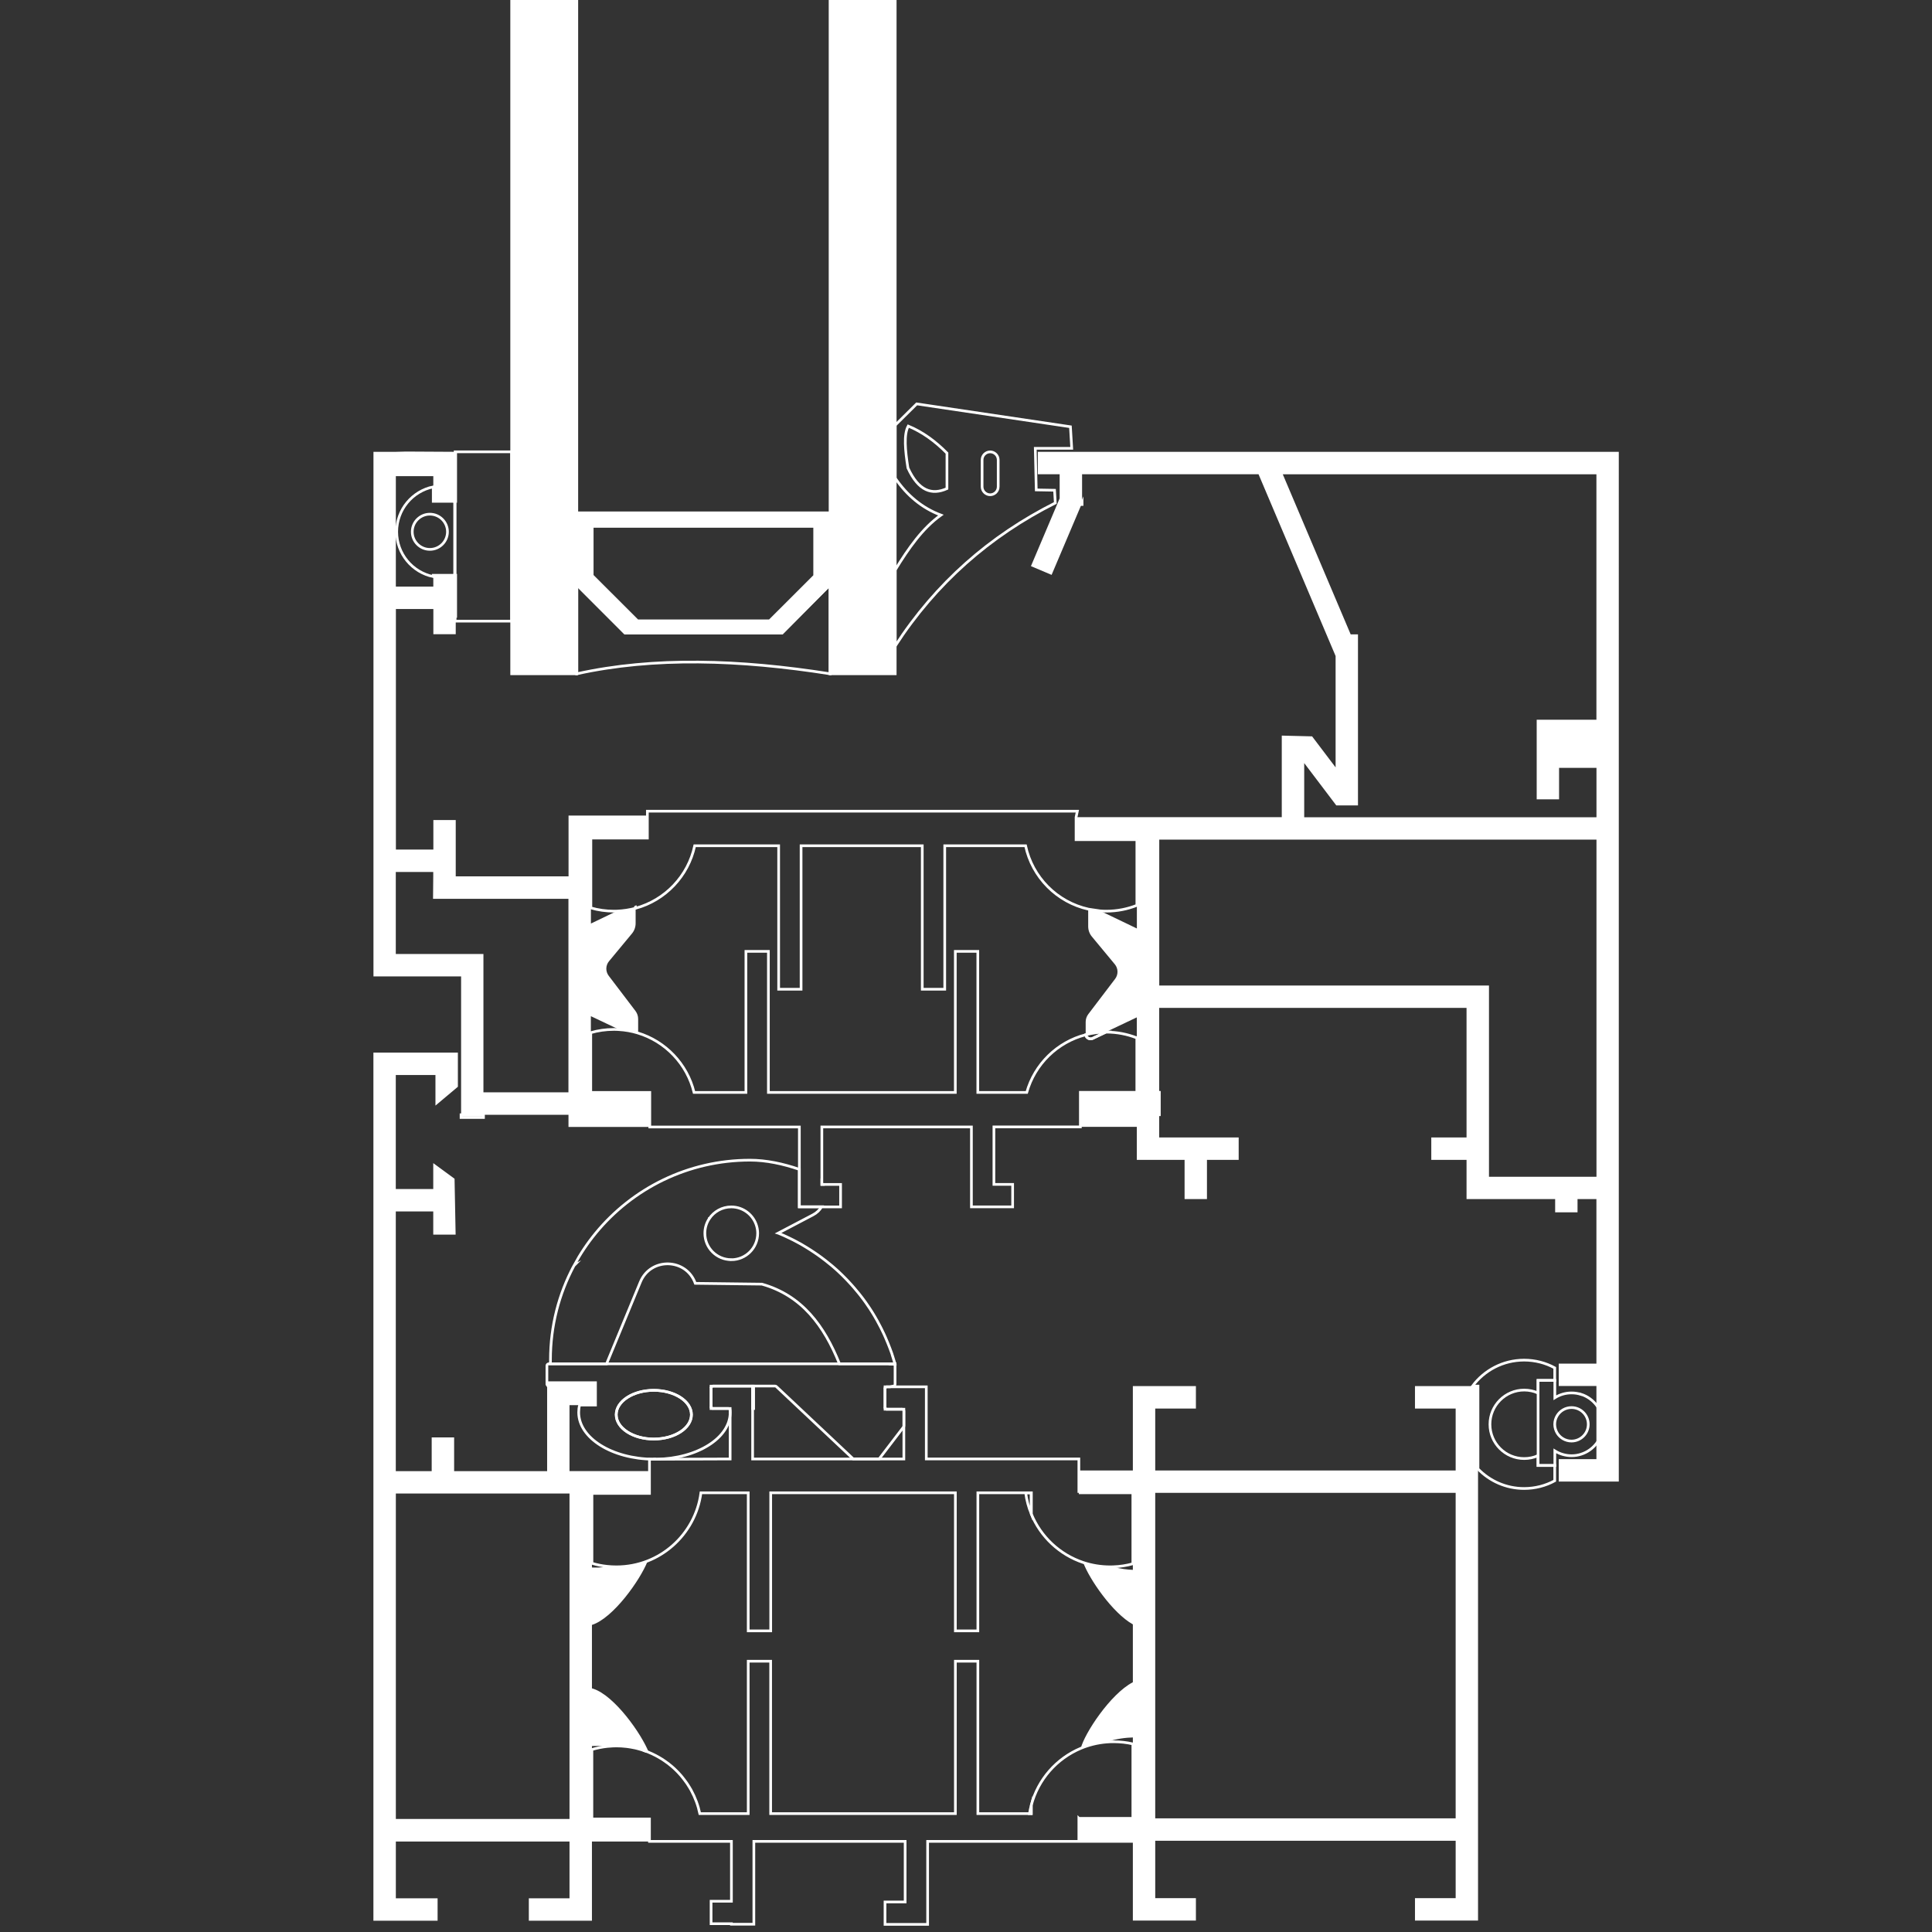
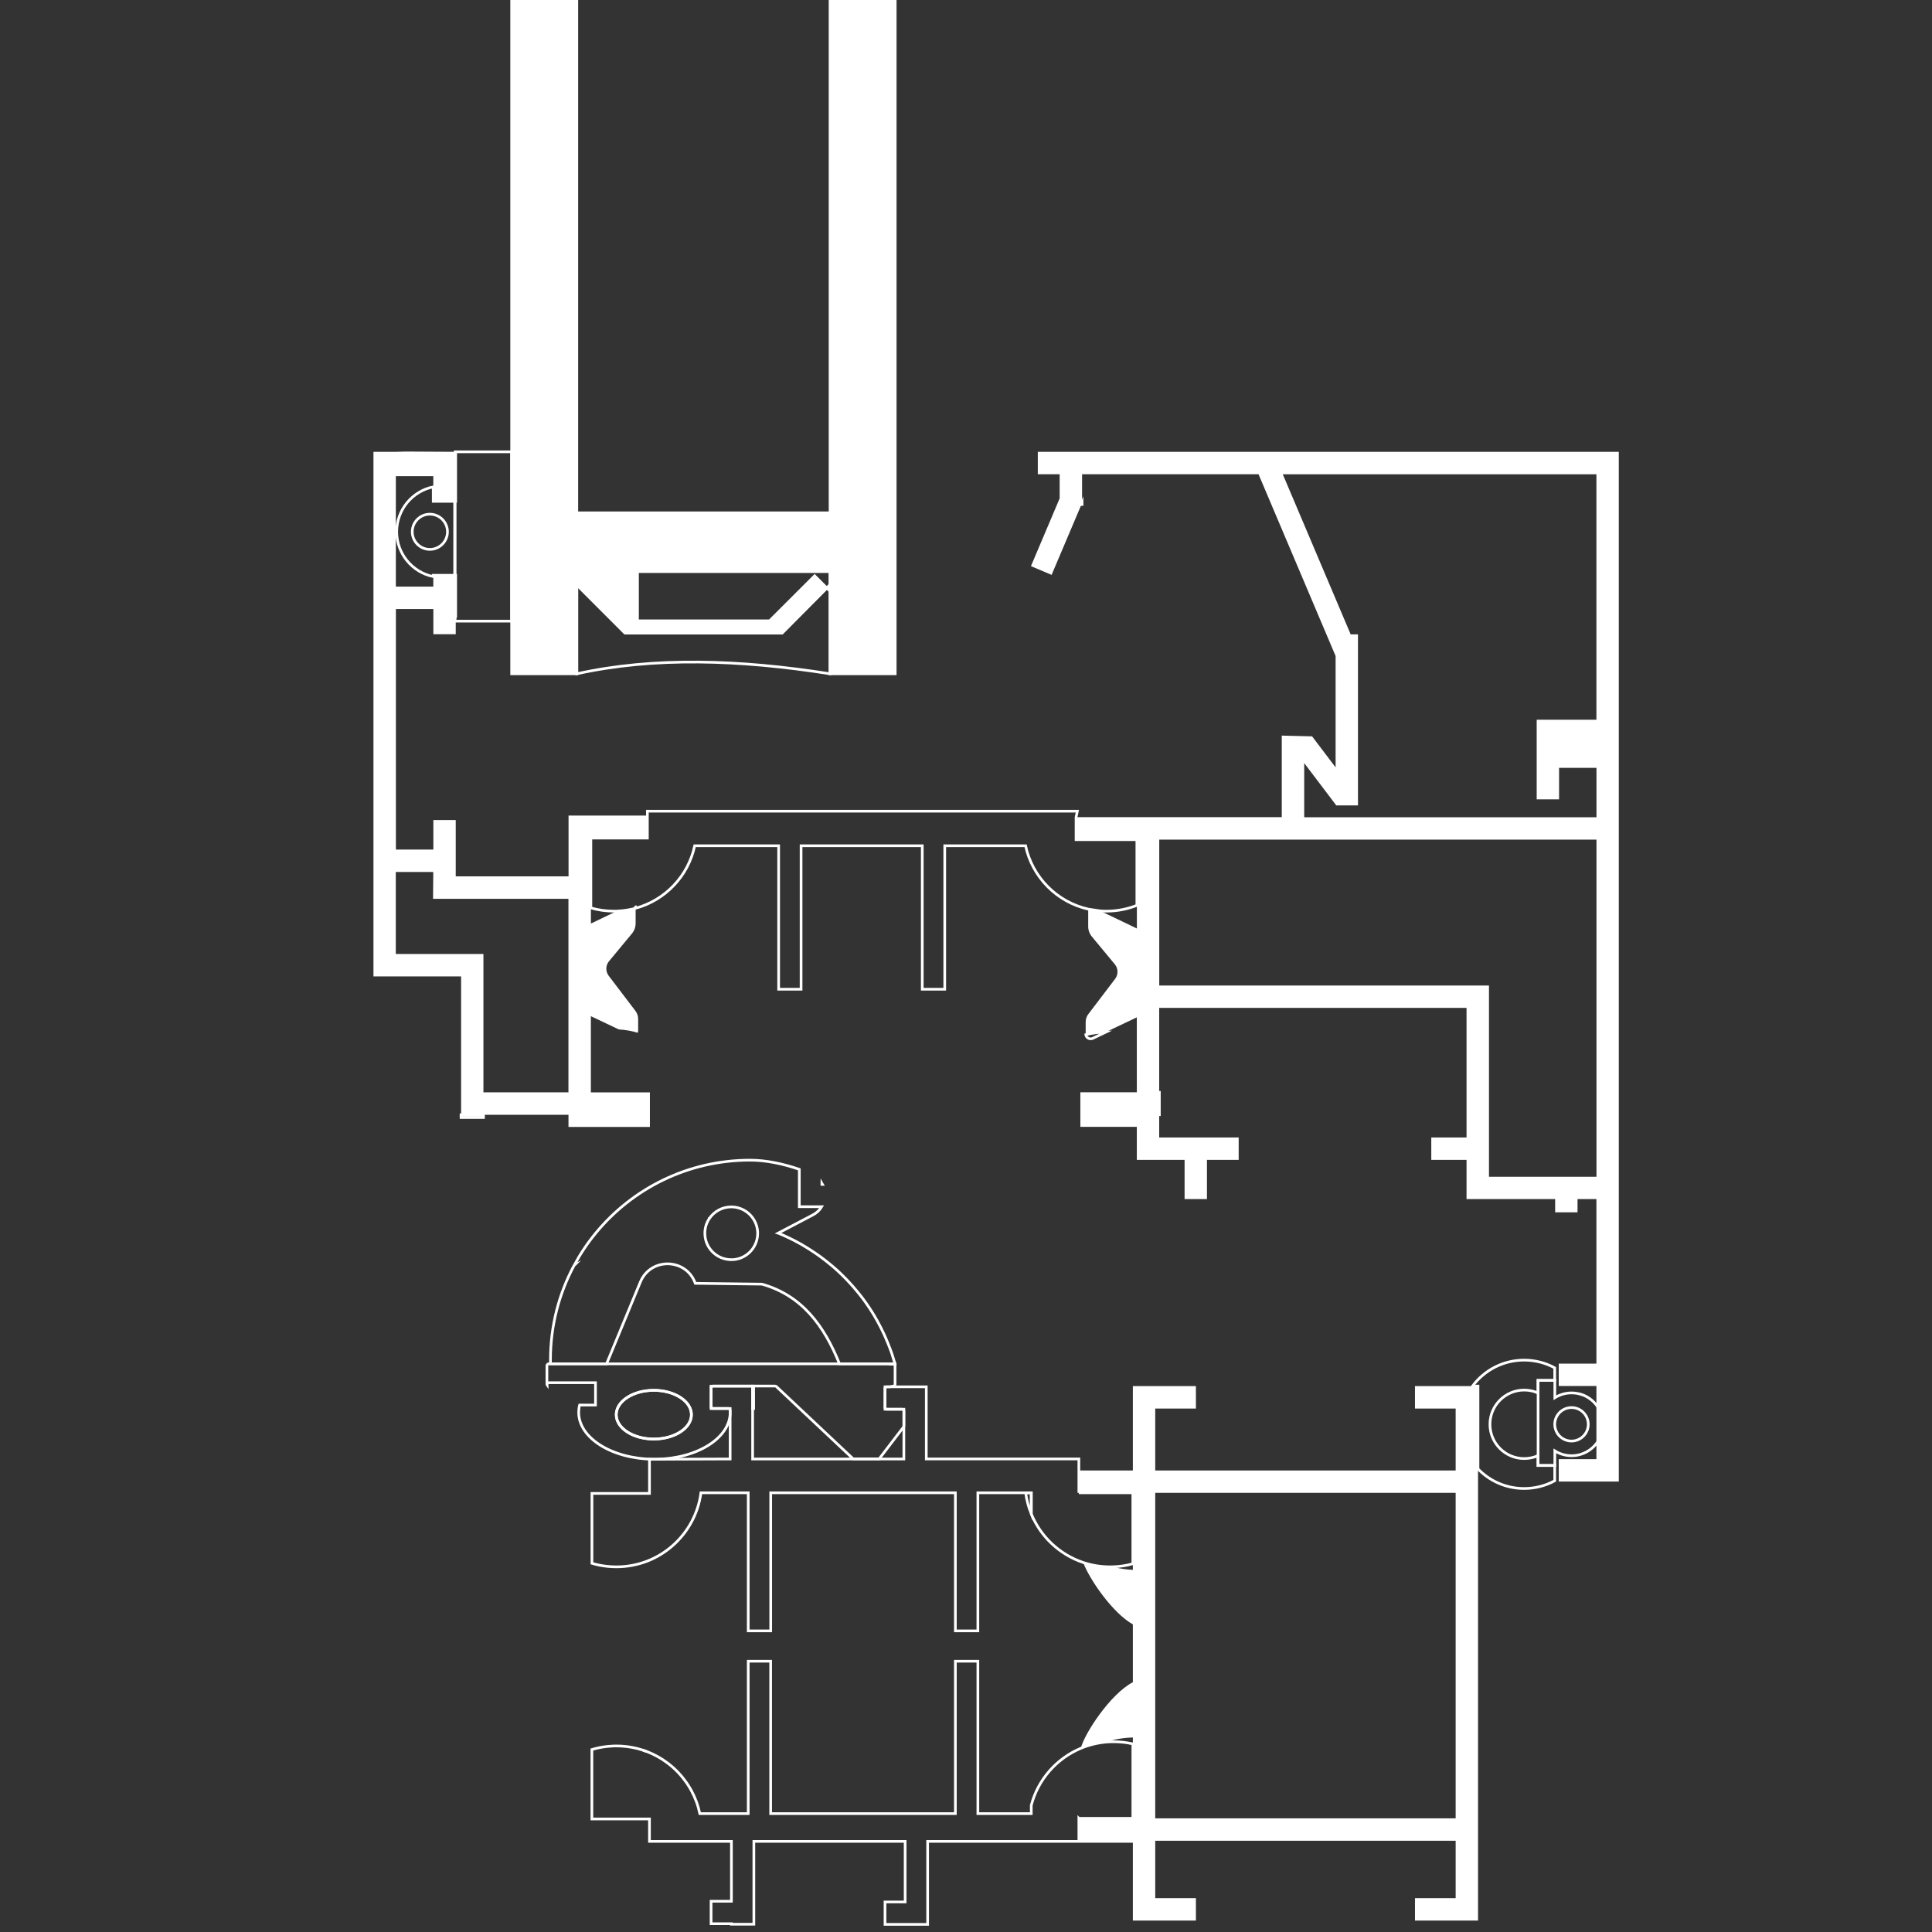
<svg xmlns="http://www.w3.org/2000/svg" id="Layer_4" data-name="Layer 4" viewBox="0 0 360 360">
  <rect x="0" y="0" width="360" height="360" fill="#333333" stroke="none" />
  <defs>
    <style> .cls-1, .cls-2 { stroke: #fff; stroke-miterlimit: 10; stroke-width: .5px; } .cls-1, .cls-3 { fill: #fff; } .cls-2 { fill: none; } </style>
  </defs>
  <polygon class="cls-2" points="201.63 93.72 201.63 94 201.51 94 201.63 93.72" />
  <rect class="cls-2" x="85.91" y="207.72" width="4.18" height=".51" />
-   <path class="cls-3" d="M121.02,278.29v-4.17h-14.9v-12.29h4.84v-4.17h-9.01v16.47h-17.33v-6.29h-4.18v6.29h-6.69v-48.4h6.98v4.32h4.17l-.2-10.41-3.97-2.91v4.83h-6.98v-21.25h7.39v5.7l4.18-3.51v-6.36h-15.74v161.76h11.96v-4.18h-7.78v-10.58h32.36v10.58h-7.58v4.18h11.76v-14.76h10.72v-4.17h-10.72v-13.62c.56-.03,1.59-.05,2.88.11h0c.28-.03.55-.05.83-.07.04,0,.08,0,.12,0,.24-.01.48-.02.72-.02.63,0,1.25.04,1.86.11.08,0,.16.02.24.03.2.03.39.05.58.09.05,0,.11.02.16.03.22.04.45.09.67.14.1.02.2.05.3.07.15.03.3.07.45.12.12.03.25.07.37.11s.24.07.36.12c.12.04.24.08.36.12.24.08.47.18.71.27-1.33-3.44-6.39-10.64-10.4-11.92-.07-.02-.14-.04-.21-.06v-11.82c3.98-1.27,8.99-8.38,10.36-11.84-1.8.7-3.76,1.09-5.8,1.09-.58,0-1.15-.03-1.71-.09-1.22.17-2.23.17-2.85.14v-13.73h10.72ZM106.12,338.94h-32.36v-60.65h32.36v60.65Z" />
  <path class="cls-3" d="M263.66,258.28v4.18h7.58v11.54h-55.98v-11.54h7.58v-4.18h-11.75v15.72h-10.06v4.17h10.06v14.35c-.98-.04-2.27-.18-3.69-.56-.17.01-.35.01-.53.01-1.76,0-3.45-.28-5.03-.81,1.13,3.06,5.43,9.37,9.25,11.52v10.78c-4.17,2.16-9.03,9.56-9.7,12.31,1.5-.63,3.12-1.03,4.81-1.17h.01c1.91-.65,3.67-.82,4.88-.85v15.07h-10.06v4.18h10.06v14.87h11.75v-4.18h-7.58v-10.69h55.98v10.69h-7.58v4.18h11.75v-99.59h-11.75ZM271.24,338.82h-55.98v-60.65h55.98v60.65Z" />
  <path class="cls-3" d="M297.48,134.11h-11.14v14.83h4.17v-5.86h6.97v9.21h-54.46v-10.1l5.98,7.89h4.04v-1.57s0-30.3,0-30.3h-1.36l-12.65-29.83h58.44v45.74ZM193.38,84.19v4.18h4.07v4.5l-5.35,12.62,3.85,1.63,5.56-13.11.12-.29v-5.35h32.88l14.36,33.87v20.75l-4.38-5.78-5.65-.14v15.2h-38.33v4.17h11.33v16.57l-6.85-3.29h0c-.74-.05-1.46-.16-2.17-.32-.03.07-.05.15-.05.24v2.99c0,.69.24,1.36.69,1.9l4.27,5.15c.65.79.67,1.92.05,2.73l-4.99,6.56c-.32.42-.49.93-.49,1.46v2.21c0,.05,0,.1.01.15,1.21-.31,2.46-.48,3.76-.49h0l5.76-2.73v13.96h-10.52v6.44h10.52v6.15h8.9v7.31h4.17v-7.31h5.91v-4.17h-14.81v-24.15h57.27v24.15h-6.57v4.17h6.57v7.31h16.51v2.47h4.17v-2.47h3.52v30.66h-7.02v4.17h7.02v13.63h-7.02v4.18h11.19V84.19h-108.27ZM297.48,219.27h-20.03v-35.63h-61.44v-27.19h81.47v62.82Z" />
  <rect class="cls-2" x="216.01" y="203.54" width=".02" height="4.17" />
  <path class="cls-2" d="M201.03,338.82v4.18h10.06v.11h-38.24v15.47h-7.94v-4.18h3.75v-11.29h-28.19v15.44h-4.18v-.1h-3.79v-4.18h3.79v-11.16h-15.27v-4.17h-10.73v-12.94c.93-.28,1.9-.47,2.89-.58.27-.03.55-.05.83-.06.04-.01.08-.01.12-.01.24,0,.48-.02.72-.02.63,0,1.25.04,1.86.11.08.01.16.02.24.03.19.03.39.06.58.09.05.01.11.02.16.03.22.04.45.08.67.13.1.03.2.05.29.07.15.04.3.08.45.12.12.03.25.07.37.11.12.03.24.07.36.11s.24.08.36.12c.24.09.48.18.71.27.01.01.02.01.03.02.15.06.29.12.44.19.06.02.12.05.18.08.13.06.27.13.4.2.06.02.13.06.19.09.4.21.79.43,1.17.67.05.03.1.06.15.09.04.03.09.06.14.1.09.06.19.12.28.19.23.15.45.31.67.48.06.05.12.1.18.15.14.11.27.22.41.33.28.24.56.49.82.75l.24.24c.09.09.17.18.25.26.05.06.11.12.16.18.1.11.2.22.3.33.1.12.2.24.3.37.11.13.21.26.31.4.07.09.14.17.2.27.07.09.14.18.2.27.07.09.13.19.19.28.06.1.12.19.18.29.08.12.16.24.23.36.02.04.04.08.06.11.02.04.04.07.06.11.02.02.03.05.05.07.04.08.08.15.12.22.73,1.34,1.27,2.79,1.59,4.32h9.02v-28.4h4.18v28.4h34.42v-28.4h4.19v28.4h9.95v-1.55c1.26-4.81,4.71-8.72,9.23-10.62,1.5-.63,3.12-1.03,4.81-1.17h.01c.43-.04.87-.05,1.32-.05,1.22,0,2.41.13,3.56.4v13.87h-10.06Z" />
  <path class="cls-2" d="M201.03,278.17v-6.32h-28.43v-13.44h-7.35c-.19,0-.34.15-.34.34v3.5c0,.19.15.34.34.34h3.17v9.27h-28.18v-13.57h-7.4c-.19,0-.34.15-.34.34v3.49c0,.19.15.34.34.34h3.21v9.4l-13.8.05c-.1,0-.21,0-.31,0-.06,0-.12,0-.19,0h-.73s0,2.2,0,2.2v4.17h-10.72v13.02c.92.28,1.87.47,2.85.57.56.06,1.13.09,1.71.09,2.05,0,4.01-.39,5.8-1.09,3.49-1.37,6.37-3.94,8.15-7.2.92-1.68,1.54-3.54,1.8-5.51h8.81v25.73h4.19v-25.73h34.41v25.73h4.19v-25.73h9.95v3.92c1.74,4.27,5.29,7.6,9.68,9.07,1.58.53,3.27.81,5.03.81.18,0,.36,0,.54-.01,1.27-.04,2.51-.23,3.68-.56v-13.23h-10.06Z" />
  <path class="cls-2" d="M132.83,262.46h-.34v-.34c0,.19.15.34.34.34Z" />
  <path class="cls-2" d="M132.49,258.29h.34c-.19,0-.34.15-.34.34v-.34Z" />
  <path class="cls-2" d="M165.25,262.59h-.34v-.34c0,.19.15.34.34.34Z" />
  <path class="cls-2" d="M164.91,258.75v-.34h.34c-.19,0-.34.15-.34.34Z" />
-   <path class="cls-2" d="M122.24,271.91c-.1,0-.21,0-.31,0-.06,0-.12,0-.19,0h.5Z" />
  <path class="cls-2" d="M120.19,326.26c-.12-.04-.24-.08-.36-.12.06.02.12.04.18.06.06.02.12.04.18.06Z" />
-   <path class="cls-2" d="M192.16,336.39v1.55h-.33c.08-.53.19-1.04.33-1.55Z" />
  <path class="cls-2" d="M192.16,278.17v3.92c-.51-1.24-.86-2.55-1.04-3.92h1.04Z" />
  <rect class="cls-2" x="140.23" y="258.29" width=".2" height="4.17" />
-   <path class="cls-2" d="M211.83,193.38v10.16h-10.52v6.44h-16.11v10.71h3.49v4.19h-7.68v-14.89h-27.87v10.71h3.49v4.19h-7.68v-14.89h-27.87v-6.44h-11v-11.14c1.36-.39,2.8-.6,4.28-.6.31,0,.62,0,.93.03,1.22.07,2.4.28,3.52.62,5.19,1.56,9.23,5.79,10.52,11.09h9.66v-26.29h4.19v26.29h34.83v-26.29h4.19v26.29h9.12c1.48-5.26,5.68-9.38,10.98-10.75.09.59.74.95,1.3.68l2.46-1.17h.09c2,0,3.91.38,5.67,1.07Z" />
  <path class="cls-2" d="M206.08,192.31l-2.46,1.17c-.57.27-1.21-.09-1.3-.68,1.21-.31,2.46-.48,3.76-.49Z" />
  <path class="cls-2" d="M84.72,107.19v7.67h.19v-7.67h-.19ZM84.72,84.55v8.87h.19v-8.87h-.19Z" />
  <path class="cls-3" d="M110.1,203.54v-14.19l5.21,2.47c1.22.07,2.4.28,3.52.62.05-.12.08-.24.08-.38v-2.2c0-.53-.18-1.05-.49-1.47l-4.99-6.56c-.62-.81-.6-1.94.06-2.73l4.27-5.15c.44-.53.68-1.21.68-1.9v-2.83c-1.11.3-2.27.48-3.47.53h0l-4.86,2.34v-15.95h10.53v-4.17h-14.7v11.33h-21.02v-10.5h-4.17v5.5h-6.98v-44.82h6.98v4.7h4.17v-3.32h-.19v-7.67h-3.99v2.12h-6.98v-20.59h6.98v4.7h3.99l.09-9.23-9.15-.05-1.91.05h-4.17v97.75h16.33v25.78h20.01v2.27h15.17v-6.44h-11ZM105.92,203.54h-15.84v-25.78h-16.33v-15.28h6.98v.83h0l-.04,4.17h25.23v36.07Z" />
  <path class="cls-2" d="M211.84,156.45v12.25c-1.75.69-3.66,1.08-5.67,1.08-.4,0-.79-.01-1.18-.05h0l-2.17-.32c-5.86-1.3-10.47-5.94-11.72-11.82h-15.06v26.74h-4.19v-26.74h-22.58v26.74h-4.18v-26.74h-15.64c-1.2,5.65-5.49,10.15-11.02,11.65v-.16c0-.11-.03-.21-.08-.3.05.09.08.19.08.3v.16c-1.11.3-2.27.48-3.47.53h0s0,0,0,0c-.19,0-.39.01-.58.01-1.48,0-2.92-.21-4.28-.6v-13.02h10.53s0,0,0,0v-5.01h80.12l-.24,1.14v4.17h11.33Z" />
  <rect class="cls-2" x="110.1" y="156.15" width="10.53" height="0" />
  <rect class="cls-1" x="154.67" width="12.14" height="125.55" />
  <path class="cls-2" d="M154.67,108.96v16.59c-16.85-2.65-32.81-3.18-47.19,0v-16.59c3.51,3.52,5.49,5.49,9,9.01h29.26c3.05-3.08,4.93-4.97,7.68-7.76.39-.39.81-.81,1.25-1.25Z" />
-   <path class="cls-1" d="M107.48,95.56v13.4c3.51,3.52,5.49,5.49,9,9.01h29.18c3.08-3.08,4.97-4.97,7.76-7.76.39-.39.81-.81,1.25-1.25v-13.4h-47.19ZM151.8,107.3l-1.59,1.59c-2.37,2.37-4.09,4.09-6.8,6.79h-24.62c-2.71-2.7-4.44-4.43-6.8-6.79-.51-.51-1.05-1.05-1.64-1.64v-9.17h41.45v9.22Z" />
+   <path class="cls-1" d="M107.48,95.56v13.4c3.51,3.52,5.49,5.49,9,9.01h29.18c3.08-3.08,4.97-4.97,7.76-7.76.39-.39.81-.81,1.25-1.25v-13.4h-47.19ZM151.8,107.3l-1.59,1.59c-2.37,2.37-4.09,4.09-6.8,6.79h-24.62v-9.17h41.45v9.22Z" />
  <rect class="cls-2" x="84.81" y="84.19" width="10.52" height="31.55" />
  <rect class="cls-1" x="95.34" width="12.14" height="125.55" />
  <path class="cls-2" d="M284.01,259.02c.92,0,1.79.19,2.57.54v-2.34h3.12v-2.34c-1.69-.92-3.64-1.44-5.7-1.44-3.94,0-7.44,1.9-9.62,4.84h1.02v15.43c2.17,2.25,5.22,3.65,8.6,3.65,2.06,0,4.01-.52,5.7-1.44v-2.85h-3.12v-1.83c-.79.35-1.66.54-2.57.54-3.53,0-6.38-2.86-6.38-6.38s2.86-6.38,6.38-6.38Z" />
  <path class="cls-2" d="M294.59,259.82c-.55-.18-1.14-.27-1.75-.27-1.15,0-2.22.33-3.12.9v-3.23h-3.12v15.85h3.12v-2.72c.9.57,1.98.9,3.12.9.61,0,1.2-.09,1.75-.27,2.38-.74,4.1-2.97,4.1-5.59s-1.73-4.84-4.1-5.59ZM292.83,268.52c-1.12,0-2.11-.59-2.66-1.48-.29-.48-.47-1.04-.47-1.64s.17-1.16.47-1.64c.55-.89,1.54-1.48,2.66-1.48,1.73,0,3.12,1.4,3.12,3.12s-1.4,3.12-3.12,3.12Z" />
  <path class="cls-2" d="M128.83,263.61c0,2.51-3.14,4.54-7.01,4.54s-7-2.03-7-4.54,3.14-4.54,7-4.54,7.01,2.03,7.01,4.54Z" />
  <path class="cls-2" d="M168.08,262.59h-2.83c-.19,0-.34-.15-.34-.34v-3.5c0-.19.15-.34.34-.34h.6l.59-.13c.19,0,.34-.15.34-.34v-3.76s0-.03,0-.05h-64.53c-.19,0-.34.15-.34.34v3.47c0,.05.01.11.04.15v-.45h9.01v4.17h-2.96c-.12.45-.17.9-.17,1.37,0,4.78,6.22,8.66,13.93,8.72.06,0,.12,0,.19,0,.1,0,.21,0,.31,0,7.65-.1,13.8-3.96,13.8-8.72,0-.14,0-.28-.02-.42-.01-.18-.16-.32-.34-.32h-2.85c-.19,0-.34-.15-.34-.34v-3.49c0-.19.15-.34.34-.34h11.58c.09,0,.17.03.23.09l14.32,13.48h4.84l4.54-5.94c.04-.06.07-.13.07-.21v-2.78c0-.19-.15-.34-.34-.34ZM121.83,268.14c-3.87,0-7-2.03-7-4.54s3.14-4.54,7-4.54,7.01,2.03,7.01,4.54-3.14,4.54-7.01,4.54Z" />
  <path class="cls-2" d="M153.15,220.45v.24h.13c-.04-.08-.08-.16-.13-.24ZM166.55,253.38c-.07-.23-.15-.47-.22-.7-.01-.03-.02-.06-.03-.09,0-.03-.02-.05-.03-.08-.01-.04-.03-.08-.04-.12,0,0,0-.02,0-.03l-.16-.45c-.04-.12-.08-.24-.13-.35-.02-.06-.05-.13-.07-.19-.02-.05-.04-.11-.06-.16-.11-.3-.23-.59-.35-.89-.09-.23-.19-.46-.29-.69-.05-.13-.11-.25-.16-.38-.07-.16-.14-.31-.21-.47-.03-.06-.05-.12-.08-.18-.14-.29-.28-.58-.42-.87-.01-.02-.02-.04-.03-.06-.05-.11-.11-.21-.16-.32,0-.01-.01-.03-.02-.04-.04-.07-.07-.14-.11-.21-.08-.16-.16-.32-.25-.47-.07-.12-.14-.25-.2-.37,0,0,0-.01,0-.02-.01-.02-.03-.05-.04-.07-.11-.2-.22-.4-.34-.59,0,0,0-.02-.01-.03-.05-.08-.09-.16-.15-.25-.09-.16-.18-.32-.28-.47-.09-.15-.18-.3-.28-.45-.13-.21-.26-.41-.39-.61-.24-.37-.49-.72-.74-1.08-.15-.21-.3-.42-.46-.63-.15-.2-.3-.39-.45-.59-.12-.15-.23-.29-.35-.44-.06-.08-.12-.15-.19-.23-.22-.26-.43-.53-.66-.79-.07-.07-.13-.16-.2-.23-.09-.11-.19-.22-.29-.33-.15-.16-.3-.33-.45-.49-.15-.16-.3-.32-.45-.48-.11-.12-.23-.24-.34-.35-.18-.18-.37-.37-.55-.55-.09-.09-.18-.18-.28-.27-.13-.12-.26-.25-.39-.37-.02-.02-.04-.04-.06-.06-.03-.03-.05-.05-.08-.07-.08-.08-.17-.16-.25-.23-.19-.17-.37-.33-.56-.49-.14-.12-.27-.24-.41-.35-.04-.04-.09-.07-.14-.11-.57-.47-1.15-.93-1.75-1.37-.4-.29-.8-.58-1.21-.85-.26-.18-.52-.35-.79-.52-.12-.07-.23-.15-.35-.22-.12-.07-.23-.15-.35-.22-.06-.04-.13-.08-.2-.12-.2-.12-.4-.24-.6-.36-.07-.04-.14-.08-.22-.13-.12-.07-.25-.14-.38-.21-.02-.01-.04-.02-.06-.03-.09-.05-.2-.11-.29-.16-.24-.13-.48-.26-.72-.38-.12-.06-.24-.12-.37-.18-.12-.06-.23-.12-.34-.17-.02,0-.03-.02-.05-.02-.1-.05-.21-.1-.32-.15-.01,0-.03-.01-.04-.02,0,0-.01,0-.02-.01-.24-.11-.47-.22-.71-.33-.29-.13-.58-.25-.88-.37-.03-.01-.06-.02-.09-.03l6.46-3.39c.73-.38,1.28-.92,1.65-1.54h-4.17v-6.96c-3.01-1.03-6.13-1.71-9.19-1.71-11.59,0-21.93,5.3-28.75,13.6-1.53,1.86-2.88,3.88-4.03,6.02.02-.01.03-.03.05-.04-.03.03-.06.06-.08.1-2.79,5.22-4.37,11.19-4.37,17.52,0,.13,0,.26,0,.39h0c0,.19-.15.35-.34.35h10.8l6.29-15.23c1.92-4.64,8.55-4.48,10.24.24l12.41.15c7.48,2.11,11.61,7.78,14.45,14.84h10.34c-.07-.25-.14-.5-.22-.75ZM136.26,234.72c-2.72,0-4.92-2.2-4.92-4.92,0-1.01.3-1.94.82-2.72-.08,0-.16,0-.24,0,.08,0,.16,0,.24,0,.88-1.32,2.39-2.19,4.1-2.19,2.23,0,4.12,1.49,4.72,3.54.13.44.2.9.2,1.38,0,2.72-2.2,4.92-4.92,4.92Z" />
  <path class="cls-2" d="M166.78,254.13h0s0-.03-.01-.05c0,.01,0,.03.01.05Z" />
  <path class="cls-2" d="M166.78,254.13h0s0-.03-.01-.05c0,.01,0,.03.01.05Z" />
  <path class="cls-2" d="M166.77,254.13s0,.03,0,.05v.05l-1.17-.1h1.17Z" />
-   <path class="cls-2" d="M193.09,91.29l-.18-7.75h6.79l-.24-4.02-28.65-4.26-4,3.96v9.87c2.19,3.21,4.99,5.57,8.51,6.89-3.43,2.45-6.05,6.21-8.51,10.22v14.16c7.6-11.71,17.62-20.5,29.83-26.64l-.14-2.37-3.4-.06ZM176.45,91.04c-2.81,1.26-5.3.46-7.27-3.84-.52-3.28-.8-6.26.06-7.81,2.66,1.1,5.04,2.84,7.21,5.04v6.6ZM186,90.69c0,.83-.68,1.5-1.5,1.5s-1.5-.68-1.5-1.5v-4.99c0-.83.68-1.5,1.5-1.5.41,0,.79.17,1.06.44.27.27.44.65.44,1.06v4.99Z" />
  <path class="cls-2" d="M80.73,93.42v-2.7c-3.89.8-6.81,4.24-6.81,8.36s2.92,7.56,6.81,8.36v-.25h3.99v-13.77h-3.99ZM80.1,102.37c-1.81,0-3.28-1.47-3.28-3.28s1.47-3.28,3.28-3.28,3.28,1.47,3.28,3.28-1.47,3.28-3.28,3.28Z" />
</svg>